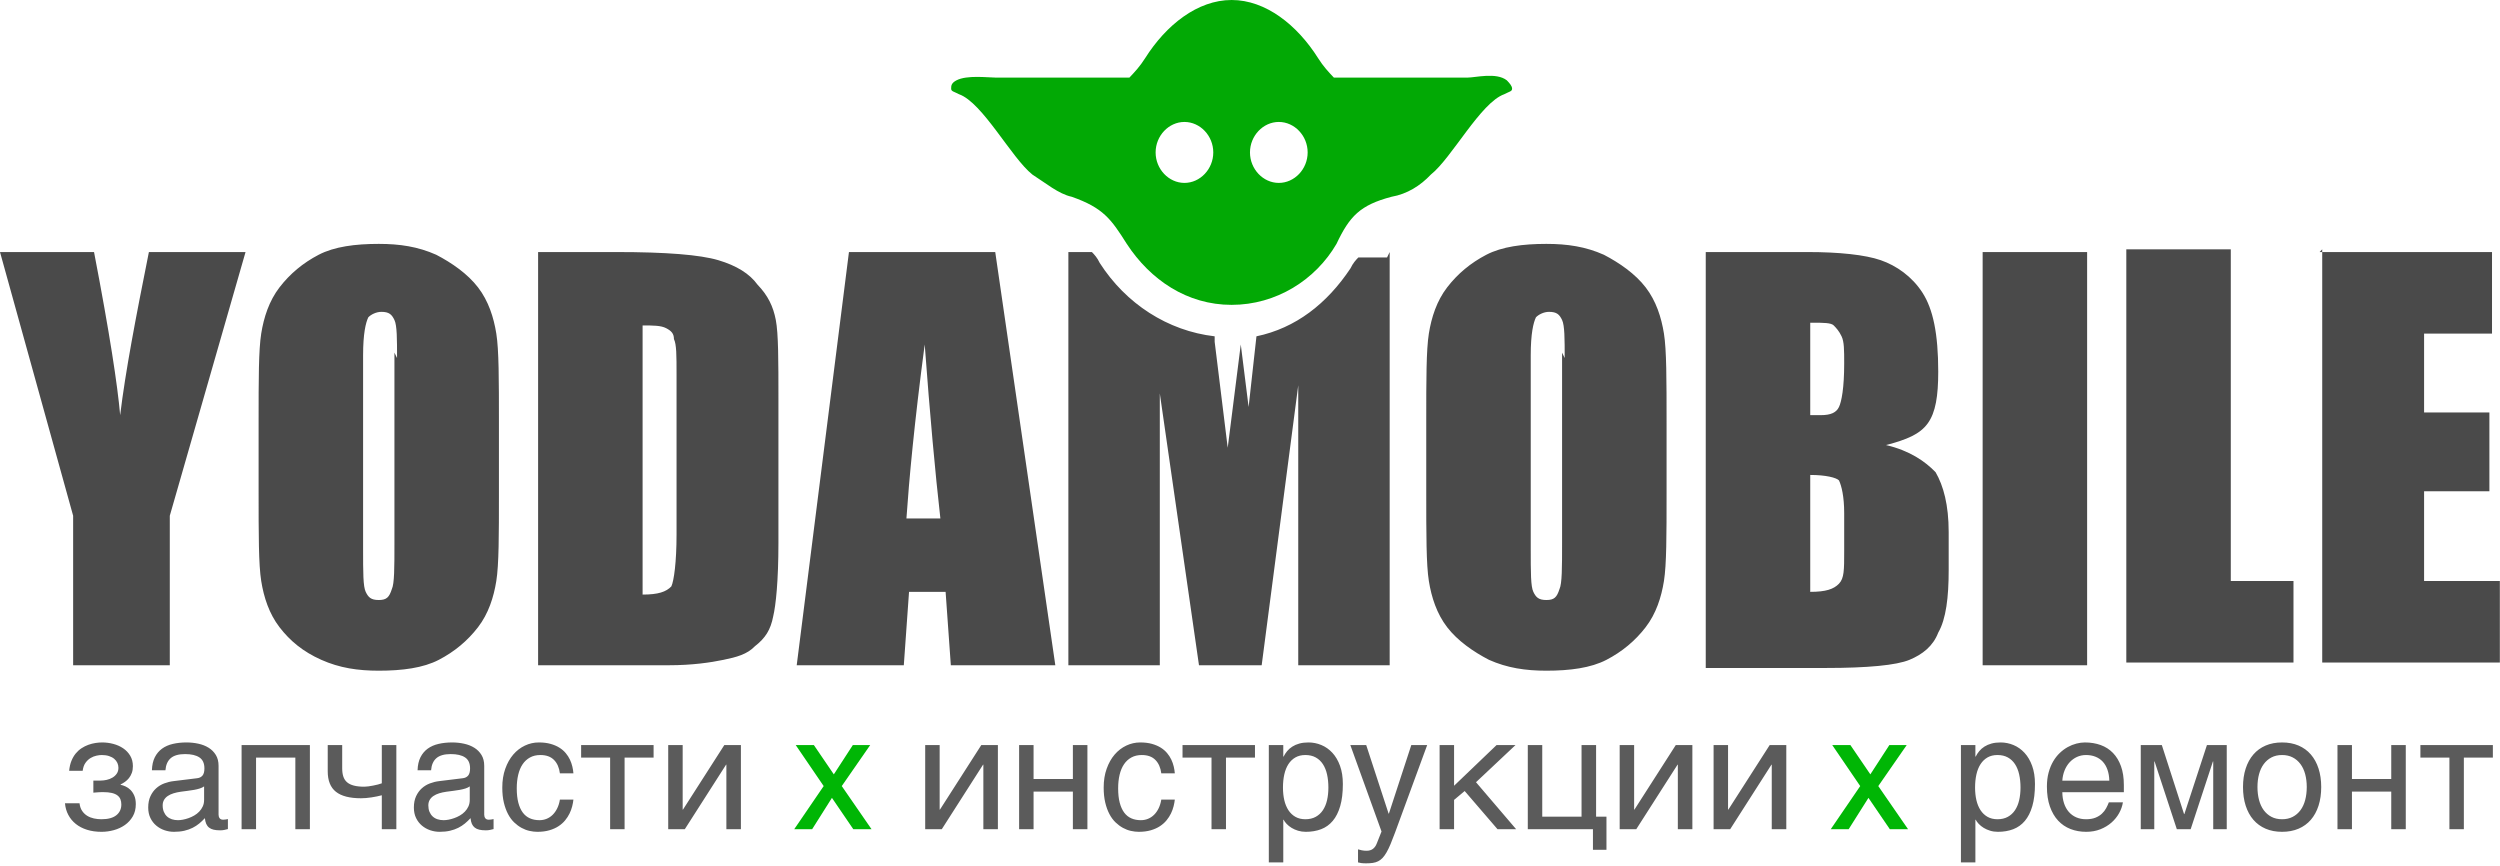
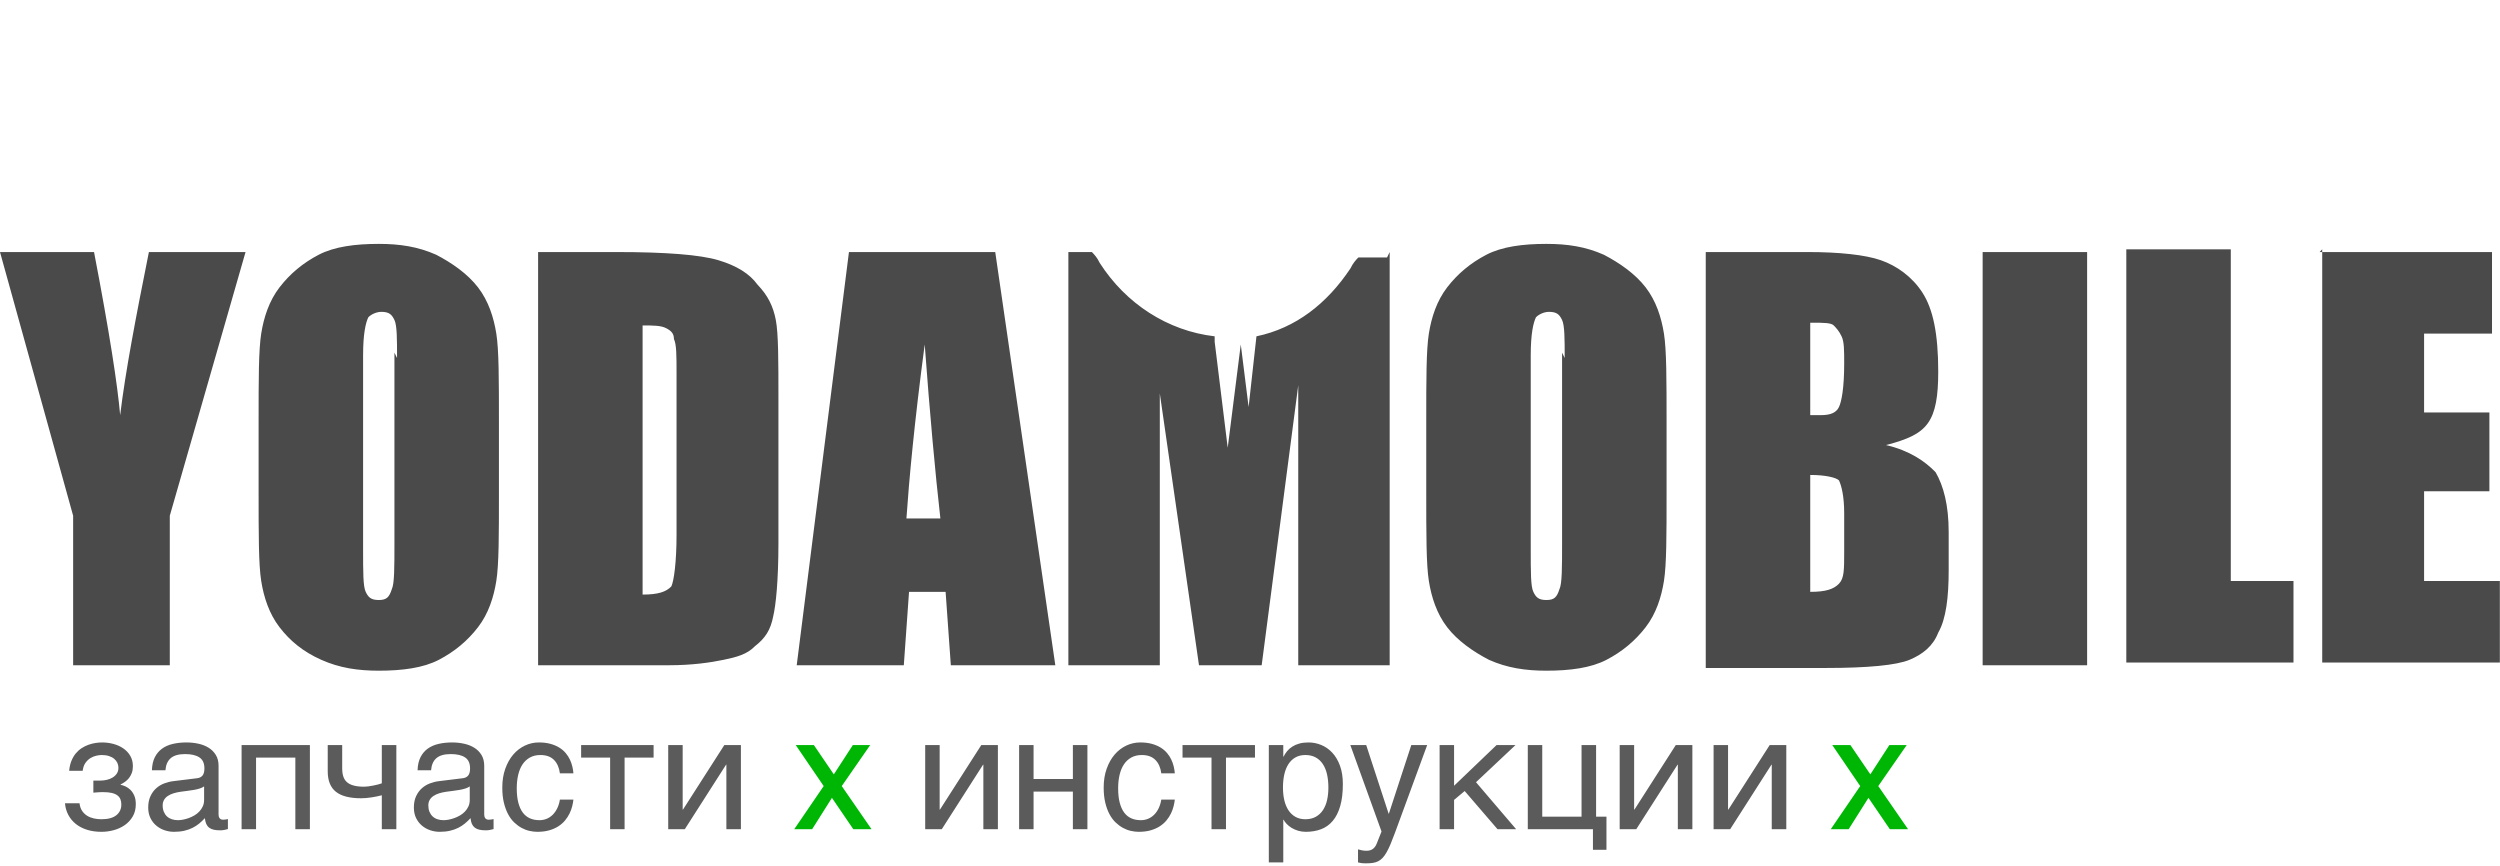
<svg xmlns="http://www.w3.org/2000/svg" width="231px" height="80px" viewBox="0 0 231 80" version="1.1">
  <title>Group 6</title>
  <desc>Created with Sketch.</desc>
  <defs />
  <g id="Page-1" stroke="none" stroke-width="1" fill="none" fill-rule="evenodd">
    <g id="Artboard-6" transform="translate(-11308, -71)">
      <g id="Group-6" transform="translate(11308, 71)">
        <g id="Group-2-Copy">
          <path d="M22.688,23.289 L15.689,47.654 L15.689,61.469 L6.758,61.469 L6.758,47.654 L1.42108547e-14,23.289 L8.689,23.289 C10.137,30.824 10.861,35.597 11.103,38.36 C11.586,34.341 12.551,29.317 13.758,23.289 L22.447,23.289 L22.688,23.289 Z M46.101,45.645 C46.101,49.412 46.101,52.175 45.859,53.683 C45.618,55.19 45.135,56.697 44.17,57.953 C43.204,59.209 41.997,60.214 40.549,60.967 C39.101,61.721 37.17,61.972 34.998,61.972 C33.067,61.972 31.377,61.721 29.688,60.967 C27.998,60.214 26.791,59.209 25.826,57.953 C24.861,56.697 24.378,55.19 24.136,53.683 C23.895,52.175 23.895,49.412 23.895,45.393 L23.895,38.862 C23.895,35.095 23.895,32.332 24.136,30.824 C24.378,29.317 24.861,27.81 25.826,26.554 C26.791,25.298 27.998,24.294 29.446,23.54 C30.895,22.786 32.826,22.535 34.998,22.535 C36.929,22.535 38.618,22.786 40.308,23.54 C41.756,24.294 43.204,25.298 44.17,26.554 C45.135,27.81 45.618,29.317 45.859,30.824 C46.101,32.332 46.101,35.095 46.101,39.114 L46.101,45.645 L46.101,45.645 Z M36.687,33.085 C36.687,31.327 36.687,30.071 36.446,29.568 C36.205,29.066 35.963,28.815 35.239,28.815 C34.757,28.815 34.274,29.066 34.032,29.317 C33.791,29.82 33.55,30.824 33.55,32.834 L33.55,50.668 C33.55,52.929 33.55,54.185 33.791,54.687 C34.032,55.19 34.274,55.441 34.998,55.441 C35.722,55.441 35.963,55.19 36.205,54.436 C36.446,53.934 36.446,52.427 36.446,50.166 L36.446,32.583 L36.687,33.085 Z M49.721,23.289 L56.962,23.289 C61.548,23.289 64.686,23.54 66.375,24.042 C68.065,24.545 69.272,25.298 69.996,26.303 C70.961,27.308 71.444,28.313 71.685,29.568 C71.927,30.824 71.927,33.336 71.927,36.853 L71.927,50.166 C71.927,53.683 71.685,55.943 71.444,56.948 C71.203,58.204 70.72,58.958 69.754,59.711 C69.03,60.465 68.065,60.716 66.858,60.967 C65.651,61.218 63.962,61.469 61.789,61.469 L49.721,61.469 L49.721,23.289 L49.721,23.289 Z M59.376,29.82 L59.376,54.939 C60.824,54.939 61.548,54.687 62.031,54.185 C62.272,53.683 62.513,51.924 62.513,49.412 L62.513,34.592 C62.513,32.834 62.513,31.829 62.272,31.327 C62.272,30.824 62.031,30.573 61.548,30.322 C61.065,30.071 60.341,30.071 59.376,30.071 L59.376,29.82 Z M91.96,23.289 L97.511,61.469 L87.857,61.469 L87.374,54.687 L83.995,54.687 L83.512,61.469 L73.616,61.469 L78.443,23.289 L92.201,23.289 L91.96,23.289 Z M86.891,47.905 C86.409,43.635 85.926,38.36 85.443,31.829 C84.478,39.114 83.995,44.389 83.754,47.905 L87.133,47.905 L86.891,47.905 Z M128.406,23.289 L128.406,61.469 L119.958,61.469 L119.958,35.597 L116.579,61.469 L110.786,61.469 L107.166,36.351 L107.166,61.469 L98.718,61.469 L98.718,23.289 L100.89,23.289 C101.132,23.54 101.373,23.791 101.614,24.294 C104.028,28.061 107.89,30.573 112.235,31.076 L112.235,31.578 L113.441,41.374 L114.648,31.829 L115.372,37.607 L116.096,31.076 C119.717,30.322 122.613,28.061 124.785,24.796 C125.027,24.294 125.268,24.042 125.51,23.791 L128.165,23.791 L128.406,23.289 Z M153.991,45.645 C153.991,49.412 153.991,52.175 153.749,53.683 C153.508,55.19 153.025,56.697 152.06,57.953 C151.094,59.209 149.887,60.214 148.439,60.967 C146.991,61.721 145.06,61.972 142.888,61.972 C140.957,61.972 139.267,61.721 137.578,60.967 C136.13,60.214 134.681,59.209 133.716,57.953 C132.751,56.697 132.268,55.19 132.026,53.683 C131.785,52.175 131.785,49.412 131.785,45.393 L131.785,38.862 C131.785,35.095 131.785,32.332 132.026,30.824 C132.268,29.317 132.751,27.81 133.716,26.554 C134.681,25.298 135.888,24.294 137.336,23.54 C138.785,22.786 140.716,22.535 142.888,22.535 C144.819,22.535 146.508,22.786 148.198,23.54 C149.646,24.294 151.094,25.298 152.06,26.554 C153.025,27.81 153.508,29.317 153.749,30.824 C153.991,32.332 153.991,35.095 153.991,39.114 L153.991,45.645 L153.991,45.645 Z M144.577,33.085 C144.577,31.327 144.577,30.071 144.336,29.568 C144.095,29.066 143.853,28.815 143.129,28.815 C142.646,28.815 142.164,29.066 141.922,29.317 C141.681,29.82 141.44,30.824 141.44,32.834 L141.44,50.668 C141.44,52.929 141.44,54.185 141.681,54.687 C141.922,55.19 142.164,55.441 142.888,55.441 C143.612,55.441 143.853,55.19 144.095,54.436 C144.336,53.934 144.336,52.427 144.336,50.166 L144.336,32.583 L144.577,33.085 Z M157.611,23.289 L167.024,23.289 C169.921,23.289 172.334,23.54 173.783,24.042 C175.231,24.545 176.679,25.549 177.644,27.057 C178.61,28.564 179.093,30.824 179.093,34.341 C179.093,36.602 178.851,38.109 178.127,39.114 C177.403,40.118 176.196,40.621 174.265,41.123 C176.438,41.626 177.886,42.63 178.851,43.635 C179.575,44.891 180.058,46.649 180.058,49.161 L180.058,52.678 C180.058,55.19 179.817,57.199 179.093,58.455 C178.61,59.711 177.644,60.465 176.438,60.967 C175.231,61.469 172.576,61.721 168.714,61.721 L157.611,61.721 L157.611,23.54 L157.611,23.289 Z M167.266,29.82 L167.266,38.36 L168.231,38.36 C169.197,38.36 169.679,38.109 169.921,37.607 C170.162,37.104 170.403,35.848 170.403,33.588 C170.403,32.332 170.403,31.578 170.162,31.076 C169.921,30.573 169.679,30.322 169.438,30.071 C169.197,29.82 168.472,29.82 167.507,29.82 L167.266,29.82 Z M167.266,44.137 L167.266,54.687 C168.714,54.687 169.438,54.436 169.921,53.934 C170.403,53.431 170.403,52.678 170.403,50.92 L170.403,47.403 C170.403,45.896 170.162,44.891 169.921,44.389 C169.679,44.137 168.714,43.886 167.266,43.886 L167.266,44.137 Z M192.85,23.289 L192.85,61.469 L183.196,61.469 L183.196,23.289 L192.85,23.289 L192.85,23.289 Z M206.125,23.289 L206.125,53.683 L211.918,53.683 L211.918,61.218 L196.471,61.218 L196.471,23.038 L206.125,23.038 L206.125,23.289 Z M214.332,23.289 L230.262,23.289 L230.262,30.824 L223.986,30.824 L223.986,38.109 L230.02,38.109 L230.02,45.393 L223.986,45.393 L223.986,53.683 L230.986,53.683 L230.986,61.218 L214.573,61.218 L214.573,23.038 L214.332,23.289 Z" id="Shape-Copy-41" fill="#4A4A4A" />
-           <path d="M88.372,7.426 C89.341,6.914 91.278,7.17 92.005,7.17 L104.357,7.17 C104.841,6.658 105.326,6.146 105.81,5.378 C107.748,2.305 110.654,0 113.803,0 C116.951,0 119.858,2.305 121.795,5.378 C122.28,6.146 122.764,6.658 123.249,7.17 L135.601,7.17 C136.327,7.17 138.265,6.658 139.234,7.426 C139.476,7.682 139.718,7.939 139.718,8.195 C139.718,8.451 139.476,8.451 138.992,8.707 C136.812,9.475 134.148,14.597 132.21,16.133 C131.241,17.157 130.03,17.926 128.577,18.182 C125.671,18.95 124.702,19.974 123.491,22.535 C121.553,25.864 117.92,28.169 113.803,28.169 C109.685,28.169 106.295,25.864 104.115,22.535 C102.662,20.23 101.935,19.206 99.029,18.182 C97.818,17.926 96.607,16.901 95.396,16.133 C93.458,14.597 90.794,9.475 88.614,8.707 C88.13,8.451 87.887,8.451 87.887,8.195 C87.887,7.939 87.887,7.682 88.372,7.426 L88.372,7.426 Z M118.162,11.268 C119.616,11.268 120.827,12.548 120.827,14.085 C120.827,15.621 119.616,16.901 118.162,16.901 C116.709,16.901 115.498,15.621 115.498,14.085 C115.498,12.548 116.709,11.268 118.162,11.268 L118.162,11.268 Z M109.443,11.268 C110.896,11.268 112.107,12.548 112.107,14.085 C112.107,15.621 110.896,16.901 109.443,16.901 C107.99,16.901 106.779,15.621 106.779,14.085 C106.779,12.548 107.99,11.268 109.443,11.268 L109.443,11.268 Z" id="Shape-Copy-40" fill="#02A905" />
        </g>
        <g id="Group-23" transform="translate(5.634, 67.606)">
          <path d="M2.992,4.519 L3.667,4.519 C3.847,4.519 4.033,4.497 4.227,4.453 C4.42,4.41 4.597,4.341 4.757,4.246 C4.917,4.152 5.049,4.03 5.153,3.88 C5.257,3.73 5.309,3.548 5.309,3.335 C5.309,3.18 5.276,3.031 5.211,2.888 C5.145,2.745 5.049,2.62 4.92,2.511 C4.792,2.402 4.631,2.316 4.437,2.253 C4.244,2.19 4.018,2.158 3.762,2.158 C3.626,2.158 3.467,2.178 3.283,2.217 C3.099,2.255 2.918,2.327 2.742,2.431 C2.565,2.535 2.407,2.683 2.269,2.874 C2.131,3.065 2.043,3.313 2.004,3.618 L0.755,3.618 C0.789,3.27 0.859,2.963 0.966,2.699 C1.072,2.436 1.206,2.207 1.365,2.013 C1.525,1.82 1.705,1.657 1.906,1.527 C2.107,1.396 2.315,1.292 2.531,1.214 C2.746,1.137 2.963,1.081 3.181,1.047 C3.399,1.013 3.607,0.996 3.805,0.996 C4.154,0.996 4.498,1.041 4.837,1.131 C5.176,1.22 5.479,1.356 5.748,1.538 C6.017,1.719 6.233,1.948 6.398,2.224 C6.563,2.5 6.645,2.822 6.645,3.19 C6.645,3.427 6.611,3.636 6.543,3.818 C6.476,3.999 6.387,4.158 6.278,4.294 C6.169,4.429 6.047,4.544 5.912,4.639 C5.776,4.733 5.643,4.812 5.512,4.875 L5.512,4.911 C5.648,4.935 5.798,4.985 5.962,5.06 C6.127,5.135 6.279,5.241 6.42,5.379 C6.56,5.517 6.678,5.694 6.772,5.909 C6.867,6.125 6.914,6.388 6.914,6.697 C6.914,7.133 6.821,7.511 6.634,7.83 C6.448,8.15 6.204,8.415 5.904,8.626 C5.604,8.836 5.265,8.994 4.888,9.098 C4.51,9.202 4.13,9.254 3.747,9.254 C3.254,9.254 2.807,9.191 2.407,9.065 C2.008,8.939 1.663,8.76 1.373,8.528 C1.082,8.295 0.851,8.017 0.679,7.692 C0.507,7.368 0.404,7.01 0.37,6.618 L1.714,6.618 C1.748,6.903 1.83,7.14 1.961,7.329 C2.092,7.518 2.249,7.668 2.433,7.779 C2.617,7.891 2.821,7.971 3.047,8.019 C3.272,8.068 3.5,8.092 3.733,8.092 C4.348,8.092 4.809,7.968 5.116,7.721 C5.424,7.474 5.577,7.143 5.577,6.726 C5.577,6.547 5.55,6.388 5.494,6.247 C5.438,6.107 5.345,5.987 5.214,5.888 C5.084,5.788 4.911,5.713 4.695,5.663 C4.48,5.612 4.212,5.586 3.893,5.586 C3.83,5.586 3.758,5.587 3.678,5.59 C3.598,5.592 3.519,5.596 3.439,5.601 C3.359,5.606 3.28,5.612 3.203,5.619 C3.125,5.626 3.055,5.632 2.992,5.637 L2.992,4.519 Z M8.403,3.567 C8.417,3.093 8.507,2.692 8.671,2.365 C8.836,2.039 9.059,1.774 9.339,1.57 C9.62,1.367 9.953,1.22 10.338,1.131 C10.723,1.041 11.143,0.996 11.598,0.996 C11.976,0.996 12.342,1.035 12.698,1.113 C13.054,1.19 13.37,1.315 13.646,1.487 C13.922,1.659 14.143,1.881 14.31,2.155 C14.477,2.428 14.561,2.761 14.561,3.153 L14.561,7.678 C14.561,7.804 14.595,7.911 14.663,8.001 C14.73,8.091 14.839,8.135 14.989,8.135 C15.057,8.135 15.127,8.129 15.2,8.117 C15.273,8.105 15.348,8.092 15.425,8.077 L15.425,9 C15.314,9.029 15.204,9.055 15.095,9.079 C14.986,9.104 14.856,9.116 14.706,9.116 C14.474,9.116 14.274,9.096 14.107,9.058 C13.94,9.019 13.8,8.955 13.686,8.865 C13.572,8.776 13.484,8.659 13.421,8.517 C13.358,8.374 13.317,8.198 13.297,7.99 C13.133,8.169 12.958,8.335 12.774,8.488 C12.59,8.64 12.385,8.773 12.157,8.887 C11.93,9.001 11.675,9.09 11.395,9.156 C11.114,9.221 10.797,9.254 10.443,9.254 C10.143,9.254 9.851,9.205 9.568,9.108 C9.285,9.012 9.031,8.869 8.806,8.68 C8.58,8.491 8.4,8.258 8.265,7.979 C8.129,7.701 8.061,7.378 8.061,7.01 C8.061,6.608 8.129,6.26 8.265,5.968 C8.4,5.675 8.577,5.43 8.795,5.234 C9.013,5.038 9.262,4.887 9.543,4.78 C9.824,4.674 10.109,4.603 10.4,4.57 L12.586,4.301 C12.794,4.277 12.957,4.196 13.076,4.058 C13.194,3.92 13.254,3.698 13.254,3.393 C13.254,2.923 13.1,2.586 12.793,2.38 C12.485,2.174 12.043,2.071 11.467,2.071 C10.877,2.071 10.436,2.196 10.145,2.445 C9.855,2.695 9.69,3.069 9.652,3.567 L8.403,3.567 Z M13.225,5.056 C13.118,5.134 12.986,5.198 12.829,5.249 C12.672,5.299 12.498,5.342 12.31,5.376 C12.121,5.41 11.92,5.44 11.707,5.466 C11.494,5.493 11.281,5.521 11.068,5.55 C10.826,5.584 10.603,5.632 10.4,5.695 C10.196,5.758 10.02,5.84 9.869,5.942 C9.719,6.044 9.603,6.166 9.521,6.309 C9.439,6.452 9.397,6.62 9.397,6.814 C9.397,7.036 9.433,7.232 9.503,7.402 C9.573,7.571 9.67,7.714 9.793,7.83 C9.917,7.947 10.066,8.034 10.24,8.092 C10.414,8.15 10.605,8.179 10.814,8.179 C10.944,8.179 11.094,8.163 11.264,8.132 C11.433,8.1 11.608,8.053 11.787,7.99 C11.966,7.927 12.141,7.846 12.313,7.747 C12.485,7.648 12.639,7.528 12.774,7.387 C12.91,7.247 13.019,7.087 13.101,6.908 C13.184,6.729 13.225,6.528 13.225,6.305 L13.225,5.056 Z M21.656,2.398 L18.025,2.398 L18.025,9.014 L16.689,9.014 L16.689,1.236 L23,1.236 L23,9.014 L21.656,9.014 L21.656,2.398 Z M29.645,5.877 C29.354,5.954 29.036,6.02 28.69,6.073 C28.344,6.126 28.02,6.153 27.72,6.153 C26.679,6.153 25.907,5.953 25.404,5.554 C24.9,5.154 24.648,4.524 24.648,3.662 L24.648,1.236 L25.985,1.236 L25.985,3.393 C25.985,3.684 26.02,3.935 26.09,4.148 C26.16,4.361 26.275,4.537 26.435,4.675 C26.595,4.813 26.805,4.916 27.067,4.983 C27.328,5.051 27.65,5.085 28.033,5.085 C28.134,5.085 28.256,5.075 28.399,5.056 C28.542,5.037 28.689,5.013 28.839,4.983 C28.989,4.954 29.135,4.922 29.278,4.885 C29.421,4.849 29.543,4.812 29.645,4.773 L29.645,1.236 L30.988,1.236 L30.988,9.014 L29.645,9.014 L29.645,5.877 Z M32.949,3.567 C32.964,3.093 33.053,2.692 33.218,2.365 C33.382,2.039 33.605,1.774 33.886,1.57 C34.167,1.367 34.5,1.22 34.885,1.131 C35.269,1.041 35.689,0.996 36.145,0.996 C36.522,0.996 36.889,1.035 37.245,1.113 C37.601,1.19 37.917,1.315 38.193,1.487 C38.469,1.659 38.69,1.881 38.857,2.155 C39.024,2.428 39.108,2.761 39.108,3.153 L39.108,7.678 C39.108,7.804 39.142,7.911 39.209,8.001 C39.277,8.091 39.386,8.135 39.536,8.135 C39.604,8.135 39.674,8.129 39.747,8.117 C39.819,8.105 39.894,8.092 39.972,8.077 L39.972,9 C39.86,9.029 39.75,9.055 39.641,9.079 C39.532,9.104 39.403,9.116 39.253,9.116 C39.02,9.116 38.821,9.096 38.654,9.058 C38.487,9.019 38.346,8.955 38.233,8.865 C38.119,8.776 38.03,8.659 37.967,8.517 C37.904,8.374 37.863,8.198 37.844,7.99 C37.679,8.169 37.505,8.335 37.321,8.488 C37.137,8.64 36.931,8.773 36.704,8.887 C36.476,9.001 36.222,9.09 35.941,9.156 C35.66,9.221 35.343,9.254 34.99,9.254 C34.69,9.254 34.398,9.205 34.115,9.108 C33.832,9.012 33.577,8.869 33.352,8.68 C33.127,8.491 32.947,8.258 32.811,7.979 C32.676,7.701 32.608,7.378 32.608,7.01 C32.608,6.608 32.676,6.26 32.811,5.968 C32.947,5.675 33.123,5.43 33.341,5.234 C33.559,5.038 33.809,4.887 34.089,4.78 C34.37,4.674 34.656,4.603 34.946,4.57 L37.132,4.301 C37.34,4.277 37.504,4.196 37.622,4.058 C37.741,3.92 37.8,3.698 37.8,3.393 C37.8,2.923 37.647,2.586 37.339,2.38 C37.032,2.174 36.59,2.071 36.014,2.071 C35.423,2.071 34.983,2.196 34.692,2.445 C34.402,2.695 34.237,3.069 34.198,3.567 L32.949,3.567 Z M37.771,5.056 C37.665,5.134 37.533,5.198 37.376,5.249 C37.218,5.299 37.045,5.342 36.856,5.376 C36.667,5.41 36.467,5.44 36.254,5.466 C36.04,5.493 35.827,5.521 35.614,5.55 C35.372,5.584 35.15,5.632 34.946,5.695 C34.743,5.758 34.566,5.84 34.416,5.942 C34.266,6.044 34.15,6.166 34.068,6.309 C33.985,6.452 33.944,6.62 33.944,6.814 C33.944,7.036 33.979,7.232 34.049,7.402 C34.12,7.571 34.216,7.714 34.34,7.83 C34.463,7.947 34.612,8.034 34.787,8.092 C34.961,8.15 35.152,8.179 35.36,8.179 C35.491,8.179 35.641,8.163 35.811,8.132 C35.98,8.1 36.154,8.053 36.333,7.99 C36.513,7.927 36.688,7.846 36.86,7.747 C37.032,7.648 37.186,7.528 37.321,7.387 C37.457,7.247 37.566,7.087 37.648,6.908 C37.73,6.729 37.771,6.528 37.771,6.305 L37.771,5.056 Z M47.35,6.276 C47.331,6.465 47.293,6.671 47.238,6.893 C47.182,7.116 47.101,7.338 46.994,7.558 C46.888,7.778 46.751,7.99 46.584,8.193 C46.417,8.397 46.214,8.577 45.974,8.734 C45.734,8.892 45.452,9.018 45.128,9.112 C44.804,9.207 44.433,9.254 44.017,9.254 C43.789,9.254 43.55,9.226 43.298,9.17 C43.046,9.115 42.801,9.021 42.561,8.891 C42.321,8.76 42.094,8.592 41.878,8.386 C41.663,8.18 41.474,7.925 41.312,7.62 C41.15,7.315 41.02,6.96 40.923,6.556 C40.826,6.152 40.778,5.688 40.778,5.165 C40.778,4.521 40.87,3.941 41.054,3.426 C41.238,2.91 41.484,2.473 41.791,2.115 C42.098,1.757 42.457,1.481 42.866,1.287 C43.275,1.093 43.705,0.996 44.155,0.996 C44.562,0.996 44.921,1.04 45.233,1.127 C45.546,1.214 45.818,1.331 46.05,1.476 C46.283,1.621 46.479,1.789 46.639,1.981 C46.798,2.172 46.928,2.373 47.027,2.583 C47.126,2.794 47.201,3.008 47.252,3.226 C47.303,3.444 47.336,3.652 47.35,3.851 L46.101,3.851 C46.033,3.323 45.851,2.909 45.553,2.609 C45.255,2.309 44.838,2.158 44.3,2.158 C43.932,2.158 43.611,2.233 43.338,2.384 C43.064,2.534 42.837,2.743 42.655,3.012 C42.474,3.28 42.338,3.605 42.249,3.985 C42.159,4.365 42.114,4.783 42.114,5.238 C42.114,5.751 42.163,6.193 42.259,6.563 C42.356,6.933 42.494,7.238 42.673,7.478 C42.853,7.718 43.072,7.894 43.331,8.008 C43.59,8.122 43.884,8.179 44.213,8.179 C44.445,8.179 44.666,8.137 44.874,8.052 C45.082,7.967 45.268,7.844 45.433,7.681 C45.598,7.519 45.738,7.32 45.854,7.082 C45.971,6.845 46.053,6.576 46.101,6.276 L47.35,6.276 Z M50.742,2.398 L48.062,2.398 L48.062,1.236 L54.758,1.236 L54.758,2.398 L52.078,2.398 L52.078,9.014 L50.742,9.014 L50.742,2.398 Z M56.109,1.236 L57.445,1.236 L57.445,7.199 L57.474,7.199 L61.294,1.236 L62.826,1.236 L62.826,9.014 L61.483,9.014 L61.483,3.052 L61.454,3.052 L57.641,9.014 L56.109,9.014 L56.109,1.236 Z" id="запчасти" fill="#5B5B5B" />
          <polygon id="х" fill="#00B605" points="71.237 6.116 69.407 9.014 67.751 9.014 70.474 5.027 67.889 1.236 69.566 1.236 71.411 3.945 73.169 1.236 74.774 1.236 72.145 5.027 74.897 9.014 73.212 9.014" />
          <polygon id="х-copy" fill="#00B605" points="167.011 6.116 165.181 9.014 163.526 9.014 166.249 5.027 163.664 1.236 165.341 1.236 167.186 3.945 168.943 1.236 170.548 1.236 167.919 5.027 170.672 9.014 168.987 9.014" />
          <path d="M79.854,1.236 L81.19,1.236 L81.19,7.199 L81.219,7.199 L85.039,1.236 L86.571,1.236 L86.571,9.014 L85.228,9.014 L85.228,3.052 L85.199,3.052 L81.386,9.014 L79.854,9.014 L79.854,1.236 Z M88.532,1.236 L89.868,1.236 L89.868,4.373 L93.5,4.373 L93.5,1.236 L94.843,1.236 L94.843,9.014 L93.5,9.014 L93.5,5.535 L89.868,5.535 L89.868,9.014 L88.532,9.014 L88.532,1.236 Z M102.919,6.276 C102.899,6.465 102.862,6.671 102.806,6.893 C102.751,7.116 102.669,7.338 102.563,7.558 C102.456,7.778 102.32,7.99 102.153,8.193 C101.986,8.397 101.782,8.577 101.543,8.734 C101.303,8.892 101.021,9.018 100.697,9.112 C100.372,9.207 100.002,9.254 99.585,9.254 C99.358,9.254 99.118,9.226 98.866,9.17 C98.615,9.115 98.369,9.021 98.129,8.891 C97.89,8.76 97.662,8.592 97.447,8.386 C97.231,8.18 97.042,7.925 96.88,7.62 C96.718,7.315 96.588,6.96 96.492,6.556 C96.395,6.152 96.346,5.688 96.346,5.165 C96.346,4.521 96.438,3.941 96.622,3.426 C96.806,2.91 97.052,2.473 97.359,2.115 C97.667,1.757 98.025,1.481 98.434,1.287 C98.843,1.093 99.273,0.996 99.723,0.996 C100.13,0.996 100.49,1.04 100.802,1.127 C101.114,1.214 101.386,1.331 101.619,1.476 C101.851,1.621 102.047,1.789 102.207,1.981 C102.367,2.172 102.496,2.373 102.596,2.583 C102.695,2.794 102.77,3.008 102.821,3.226 C102.872,3.444 102.904,3.652 102.919,3.851 L101.67,3.851 C101.602,3.323 101.419,2.909 101.121,2.609 C100.824,2.309 100.406,2.158 99.869,2.158 C99.501,2.158 99.18,2.233 98.906,2.384 C98.633,2.534 98.405,2.743 98.224,3.012 C98.042,3.28 97.907,3.605 97.817,3.985 C97.727,4.365 97.683,4.783 97.683,5.238 C97.683,5.751 97.731,6.193 97.828,6.563 C97.925,6.933 98.063,7.238 98.242,7.478 C98.421,7.718 98.64,7.894 98.899,8.008 C99.158,8.122 99.452,8.179 99.781,8.179 C100.014,8.179 100.234,8.137 100.442,8.052 C100.651,7.967 100.837,7.844 101.002,7.681 C101.166,7.519 101.307,7.32 101.423,7.082 C101.539,6.845 101.621,6.576 101.67,6.276 L102.919,6.276 Z M106.31,2.398 L103.631,2.398 L103.631,1.236 L110.326,1.236 L110.326,2.398 L107.647,2.398 L107.647,9.014 L106.31,9.014 L106.31,2.398 Z M111.605,1.236 L112.941,1.236 L112.941,2.304 L112.97,2.304 C113.057,2.125 113.167,1.955 113.3,1.795 C113.433,1.636 113.593,1.496 113.78,1.378 C113.966,1.259 114.181,1.166 114.426,1.098 C114.67,1.03 114.95,0.996 115.265,0.996 C115.681,0.996 116.081,1.076 116.463,1.236 C116.846,1.396 117.184,1.636 117.48,1.955 C117.775,2.275 118.01,2.675 118.184,3.157 C118.358,3.639 118.446,4.199 118.446,4.838 C118.446,5.637 118.365,6.316 118.202,6.875 C118.04,7.435 117.81,7.891 117.512,8.244 C117.215,8.598 116.855,8.854 116.434,9.014 C116.013,9.174 115.543,9.254 115.025,9.254 C114.768,9.254 114.529,9.22 114.306,9.152 C114.083,9.084 113.884,8.996 113.707,8.887 C113.53,8.778 113.379,8.657 113.253,8.524 C113.127,8.391 113.033,8.261 112.97,8.135 L112.941,8.135 L112.941,12.079 L111.605,12.079 L111.605,1.236 Z M112.912,5.165 C112.912,5.586 112.953,5.975 113.035,6.331 C113.118,6.687 113.245,6.995 113.416,7.257 C113.588,7.518 113.804,7.723 114.063,7.87 C114.322,8.018 114.628,8.092 114.982,8.092 C115.349,8.092 115.668,8.018 115.937,7.87 C116.205,7.723 116.427,7.518 116.601,7.257 C116.775,6.995 116.904,6.687 116.986,6.331 C117.068,5.975 117.109,5.586 117.109,5.165 C117.109,4.724 117.068,4.32 116.986,3.952 C116.904,3.584 116.775,3.267 116.601,3.001 C116.427,2.735 116.205,2.528 115.937,2.38 C115.668,2.232 115.349,2.158 114.982,2.158 C114.628,2.158 114.322,2.232 114.063,2.38 C113.804,2.528 113.588,2.735 113.416,3.001 C113.245,3.267 113.118,3.584 113.035,3.952 C112.953,4.32 112.912,4.724 112.912,5.165 Z M119.136,1.236 L120.603,1.236 L122.672,7.569 L122.701,7.569 L124.771,1.236 L126.238,1.236 L123.268,9.326 C123.118,9.733 122.98,10.086 122.854,10.387 C122.728,10.687 122.605,10.942 122.483,11.153 C122.362,11.363 122.24,11.534 122.117,11.665 C121.993,11.796 121.858,11.898 121.71,11.973 C121.562,12.049 121.398,12.099 121.216,12.126 C121.035,12.153 120.825,12.166 120.588,12.166 C120.394,12.166 120.243,12.157 120.134,12.141 C120.025,12.124 119.93,12.103 119.847,12.079 L119.847,10.873 C119.934,10.902 120.048,10.931 120.189,10.96 C120.329,10.989 120.477,11.004 120.632,11.004 C120.879,11.004 121.078,10.945 121.231,10.826 C121.383,10.707 121.501,10.539 121.583,10.321 L122.019,9.225 L119.136,1.236 Z M127.386,1.236 L128.722,1.236 L128.722,4.998 L132.651,1.236 L134.401,1.236 L130.748,4.671 L134.459,9.014 L132.738,9.014 L129.702,5.485 L128.722,6.305 L128.722,9.014 L127.386,9.014 L127.386,1.236 Z M135.534,1.236 L136.87,1.236 L136.87,7.852 L140.501,7.852 L140.501,1.236 L141.845,1.236 L141.845,7.852 L142.803,7.852 L142.803,10.917 L141.554,10.917 L141.554,9.014 L135.534,9.014 L135.534,1.236 Z M144.024,1.236 L145.36,1.236 L145.36,7.199 L145.389,7.199 L149.209,1.236 L150.741,1.236 L150.741,9.014 L149.398,9.014 L149.398,3.052 L149.369,3.052 L145.556,9.014 L144.024,9.014 L144.024,1.236 Z M152.702,1.236 L154.038,1.236 L154.038,7.199 L154.067,7.199 L157.887,1.236 L159.42,1.236 L159.42,9.014 L158.076,9.014 L158.076,3.052 L158.047,3.052 L154.234,9.014 L152.702,9.014 L152.702,1.236 Z" id="инструкции" fill="#5B5B5B" />
-           <path d="M175.556,1.236 L176.892,1.236 L176.892,2.304 L176.921,2.304 C177.008,2.125 177.118,1.955 177.251,1.795 C177.385,1.636 177.544,1.496 177.731,1.378 C177.917,1.259 178.133,1.166 178.377,1.098 C178.622,1.03 178.901,0.996 179.216,0.996 C179.632,0.996 180.032,1.076 180.414,1.236 C180.797,1.396 181.136,1.636 181.431,1.955 C181.726,2.275 181.961,2.675 182.135,3.157 C182.31,3.639 182.397,4.199 182.397,4.838 C182.397,5.637 182.316,6.316 182.153,6.875 C181.991,7.435 181.761,7.891 181.464,8.244 C181.166,8.598 180.806,8.854 180.385,9.014 C179.964,9.174 179.494,9.254 178.976,9.254 C178.72,9.254 178.48,9.22 178.257,9.152 C178.035,9.084 177.835,8.996 177.658,8.887 C177.481,8.778 177.33,8.657 177.204,8.524 C177.078,8.391 176.984,8.261 176.921,8.135 L176.892,8.135 L176.892,12.079 L175.556,12.079 L175.556,1.236 Z M176.863,5.165 C176.863,5.586 176.904,5.975 176.986,6.331 C177.069,6.687 177.196,6.995 177.368,7.257 C177.54,7.518 177.755,7.723 178.014,7.87 C178.273,8.018 178.579,8.092 178.933,8.092 C179.301,8.092 179.619,8.018 179.888,7.87 C180.156,7.723 180.378,7.518 180.552,7.257 C180.726,6.995 180.855,6.687 180.937,6.331 C181.019,5.975 181.061,5.586 181.061,5.165 C181.061,4.724 181.019,4.32 180.937,3.952 C180.855,3.584 180.726,3.267 180.552,3.001 C180.378,2.735 180.156,2.528 179.888,2.38 C179.619,2.232 179.301,2.158 178.933,2.158 C178.579,2.158 178.273,2.232 178.014,2.38 C177.755,2.528 177.54,2.735 177.368,3.001 C177.196,3.267 177.069,3.584 176.986,3.952 C176.904,4.32 176.863,4.724 176.863,5.165 Z M190.523,6.53 C190.47,6.869 190.354,7.201 190.175,7.525 C189.996,7.85 189.761,8.14 189.47,8.397 C189.18,8.653 188.837,8.86 188.443,9.018 C188.048,9.175 187.611,9.254 187.132,9.254 C186.609,9.254 186.126,9.168 185.683,8.996 C185.24,8.824 184.858,8.565 184.536,8.219 C184.214,7.873 183.961,7.438 183.777,6.915 C183.593,6.392 183.501,5.778 183.501,5.071 C183.501,4.596 183.553,4.166 183.657,3.782 C183.761,3.397 183.901,3.053 184.078,2.75 C184.255,2.448 184.459,2.186 184.692,1.966 C184.924,1.746 185.17,1.564 185.429,1.421 C185.688,1.278 185.953,1.172 186.224,1.102 C186.495,1.032 186.757,0.996 187.008,0.996 C187.541,0.996 188.028,1.076 188.468,1.236 C188.909,1.396 189.288,1.639 189.605,1.966 C189.922,2.293 190.169,2.702 190.345,3.193 C190.522,3.685 190.61,4.262 190.61,4.925 L190.61,5.594 L184.924,5.594 C184.929,5.971 184.982,6.314 185.084,6.621 C185.186,6.929 185.331,7.191 185.52,7.409 C185.708,7.627 185.937,7.795 186.206,7.914 C186.475,8.032 186.778,8.092 187.117,8.092 C187.461,8.092 187.752,8.043 187.989,7.947 C188.226,7.85 188.425,7.726 188.584,7.576 C188.744,7.426 188.874,7.259 188.973,7.075 C189.072,6.891 189.156,6.71 189.223,6.53 L190.523,6.53 Z M189.267,4.526 C189.257,4.148 189.2,3.812 189.096,3.517 C188.992,3.221 188.847,2.973 188.661,2.772 C188.474,2.571 188.25,2.419 187.989,2.315 C187.727,2.21 187.437,2.158 187.117,2.158 C186.812,2.158 186.531,2.218 186.275,2.336 C186.018,2.455 185.793,2.62 185.599,2.83 C185.406,3.041 185.251,3.29 185.135,3.578 C185.018,3.866 184.948,4.182 184.924,4.526 L189.267,4.526 Z M192.172,1.236 L194.118,1.236 L196.173,7.612 L196.202,7.612 L198.287,1.236 L200.117,1.236 L200.117,9.014 L198.868,9.014 L198.868,2.754 L198.839,2.754 L196.783,9.014 L195.505,9.014 L193.45,2.754 L193.421,2.754 L193.421,9.014 L192.172,9.014 L192.172,1.236 Z M207.51,5.114 C207.51,4.683 207.461,4.288 207.365,3.927 C207.268,3.566 207.123,3.255 206.929,2.994 C206.735,2.732 206.497,2.528 206.214,2.38 C205.93,2.232 205.602,2.158 205.23,2.158 C204.857,2.158 204.53,2.232 204.249,2.38 C203.968,2.528 203.731,2.732 203.537,2.994 C203.344,3.255 203.199,3.566 203.102,3.927 C203.005,4.288 202.956,4.683 202.956,5.114 C202.956,5.55 203.005,5.951 203.102,6.316 C203.199,6.682 203.344,6.995 203.537,7.257 C203.731,7.518 203.968,7.723 204.249,7.87 C204.53,8.018 204.857,8.092 205.23,8.092 C205.602,8.092 205.93,8.018 206.214,7.87 C206.497,7.723 206.735,7.518 206.929,7.257 C207.123,6.995 207.268,6.682 207.365,6.316 C207.461,5.951 207.51,5.55 207.51,5.114 Z M208.846,5.114 C208.846,5.753 208.764,6.328 208.599,6.839 C208.435,7.35 208.197,7.784 207.888,8.143 C207.578,8.501 207.199,8.776 206.751,8.967 C206.303,9.158 205.796,9.254 205.23,9.254 C204.663,9.254 204.157,9.158 203.712,8.967 C203.266,8.776 202.889,8.501 202.579,8.143 C202.269,7.784 202.032,7.35 201.867,6.839 C201.702,6.328 201.62,5.753 201.62,5.114 C201.62,4.485 201.702,3.916 201.867,3.408 C202.032,2.899 202.269,2.466 202.579,2.108 C202.889,1.749 203.266,1.475 203.712,1.283 C204.157,1.092 204.663,0.996 205.23,0.996 C205.796,0.996 206.303,1.092 206.751,1.283 C207.199,1.475 207.578,1.749 207.888,2.108 C208.197,2.466 208.435,2.899 208.599,3.408 C208.764,3.916 208.846,4.485 208.846,5.114 Z M210.349,1.236 L211.686,1.236 L211.686,4.373 L215.317,4.373 L215.317,1.236 L216.66,1.236 L216.66,9.014 L215.317,9.014 L215.317,5.535 L211.686,5.535 L211.686,9.014 L210.349,9.014 L210.349,1.236 Z M220.691,2.398 L218.011,2.398 L218.011,1.236 L224.707,1.236 L224.707,2.398 L222.027,2.398 L222.027,9.014 L220.691,9.014 L220.691,2.398 Z" id="ремонт" fill="#5B5B5B" />
        </g>
      </g>
    </g>
  </g>
</svg>